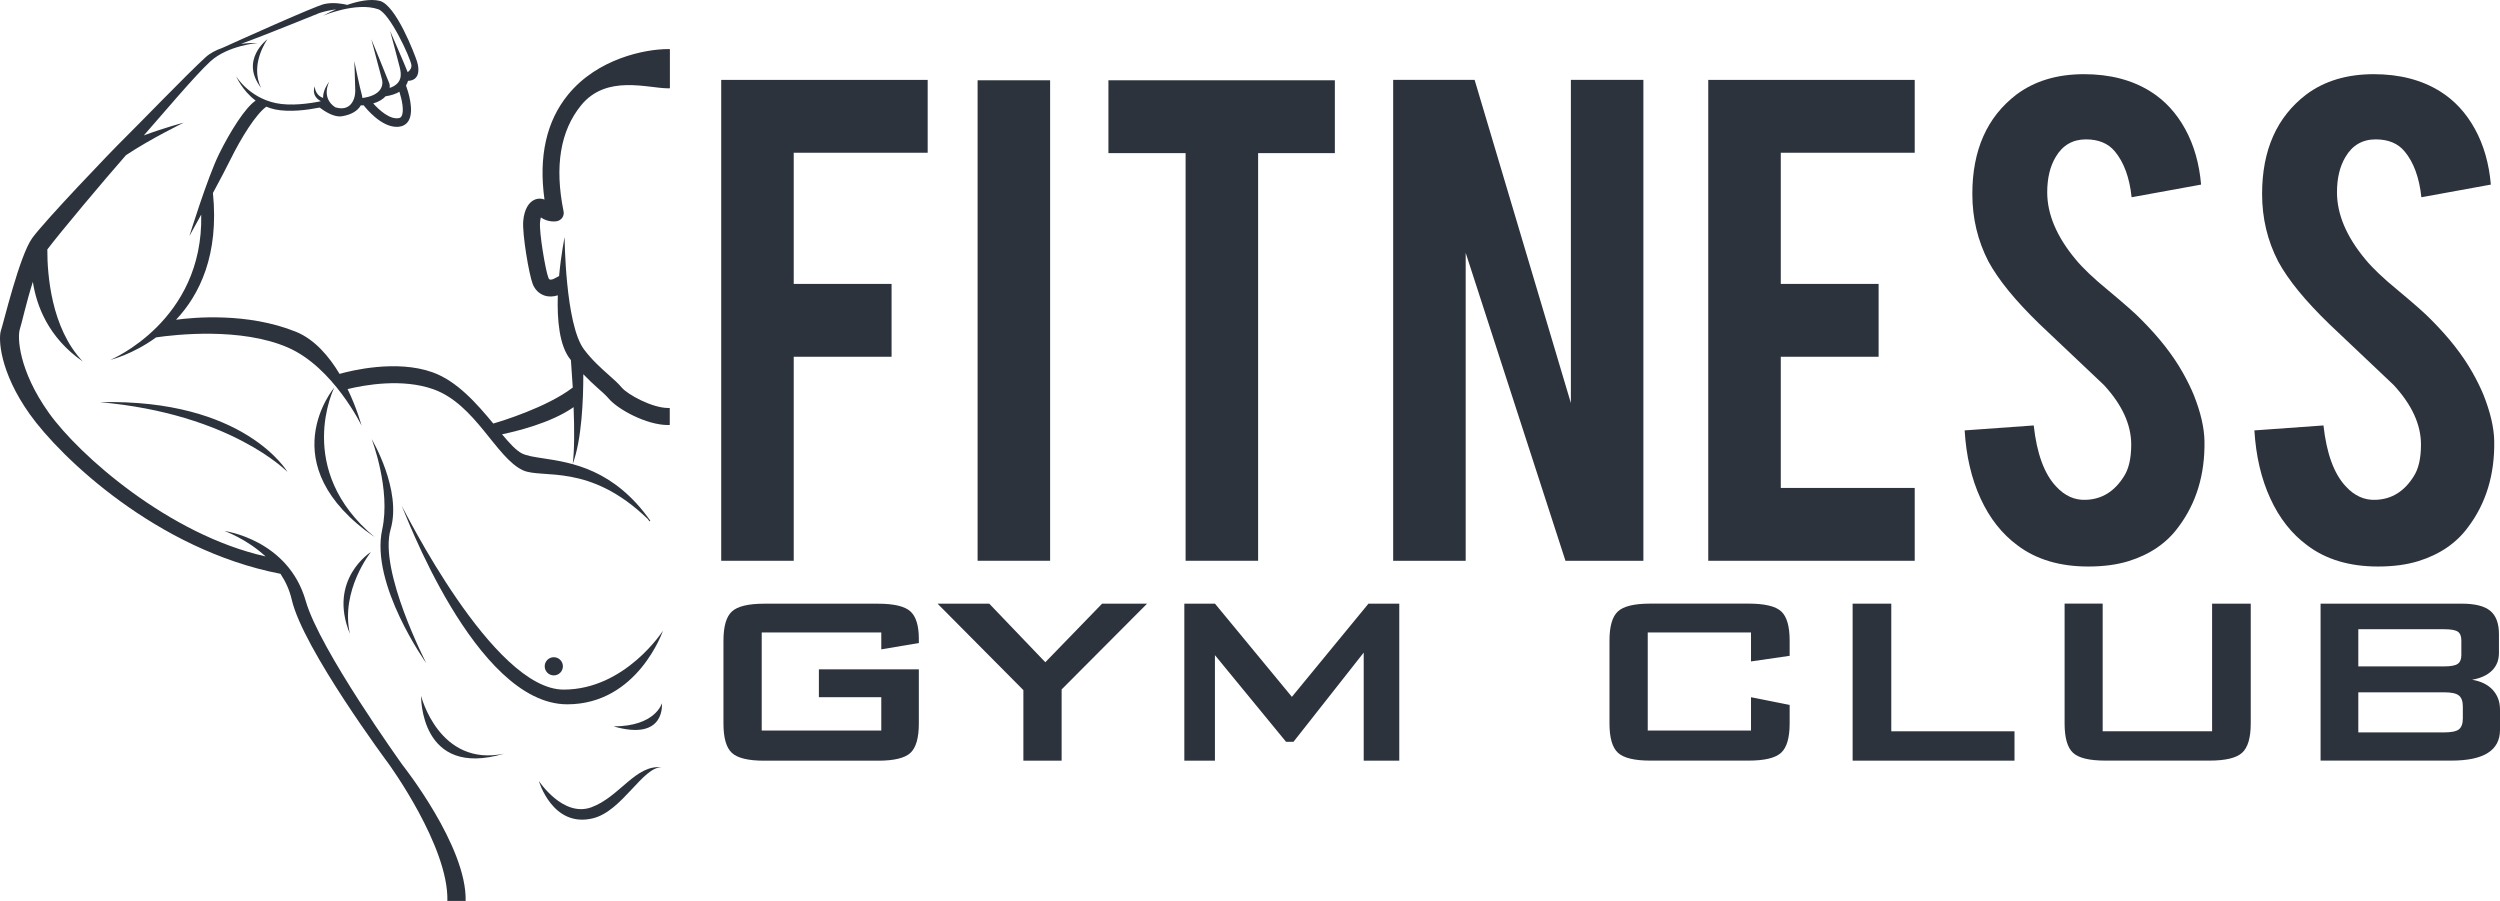
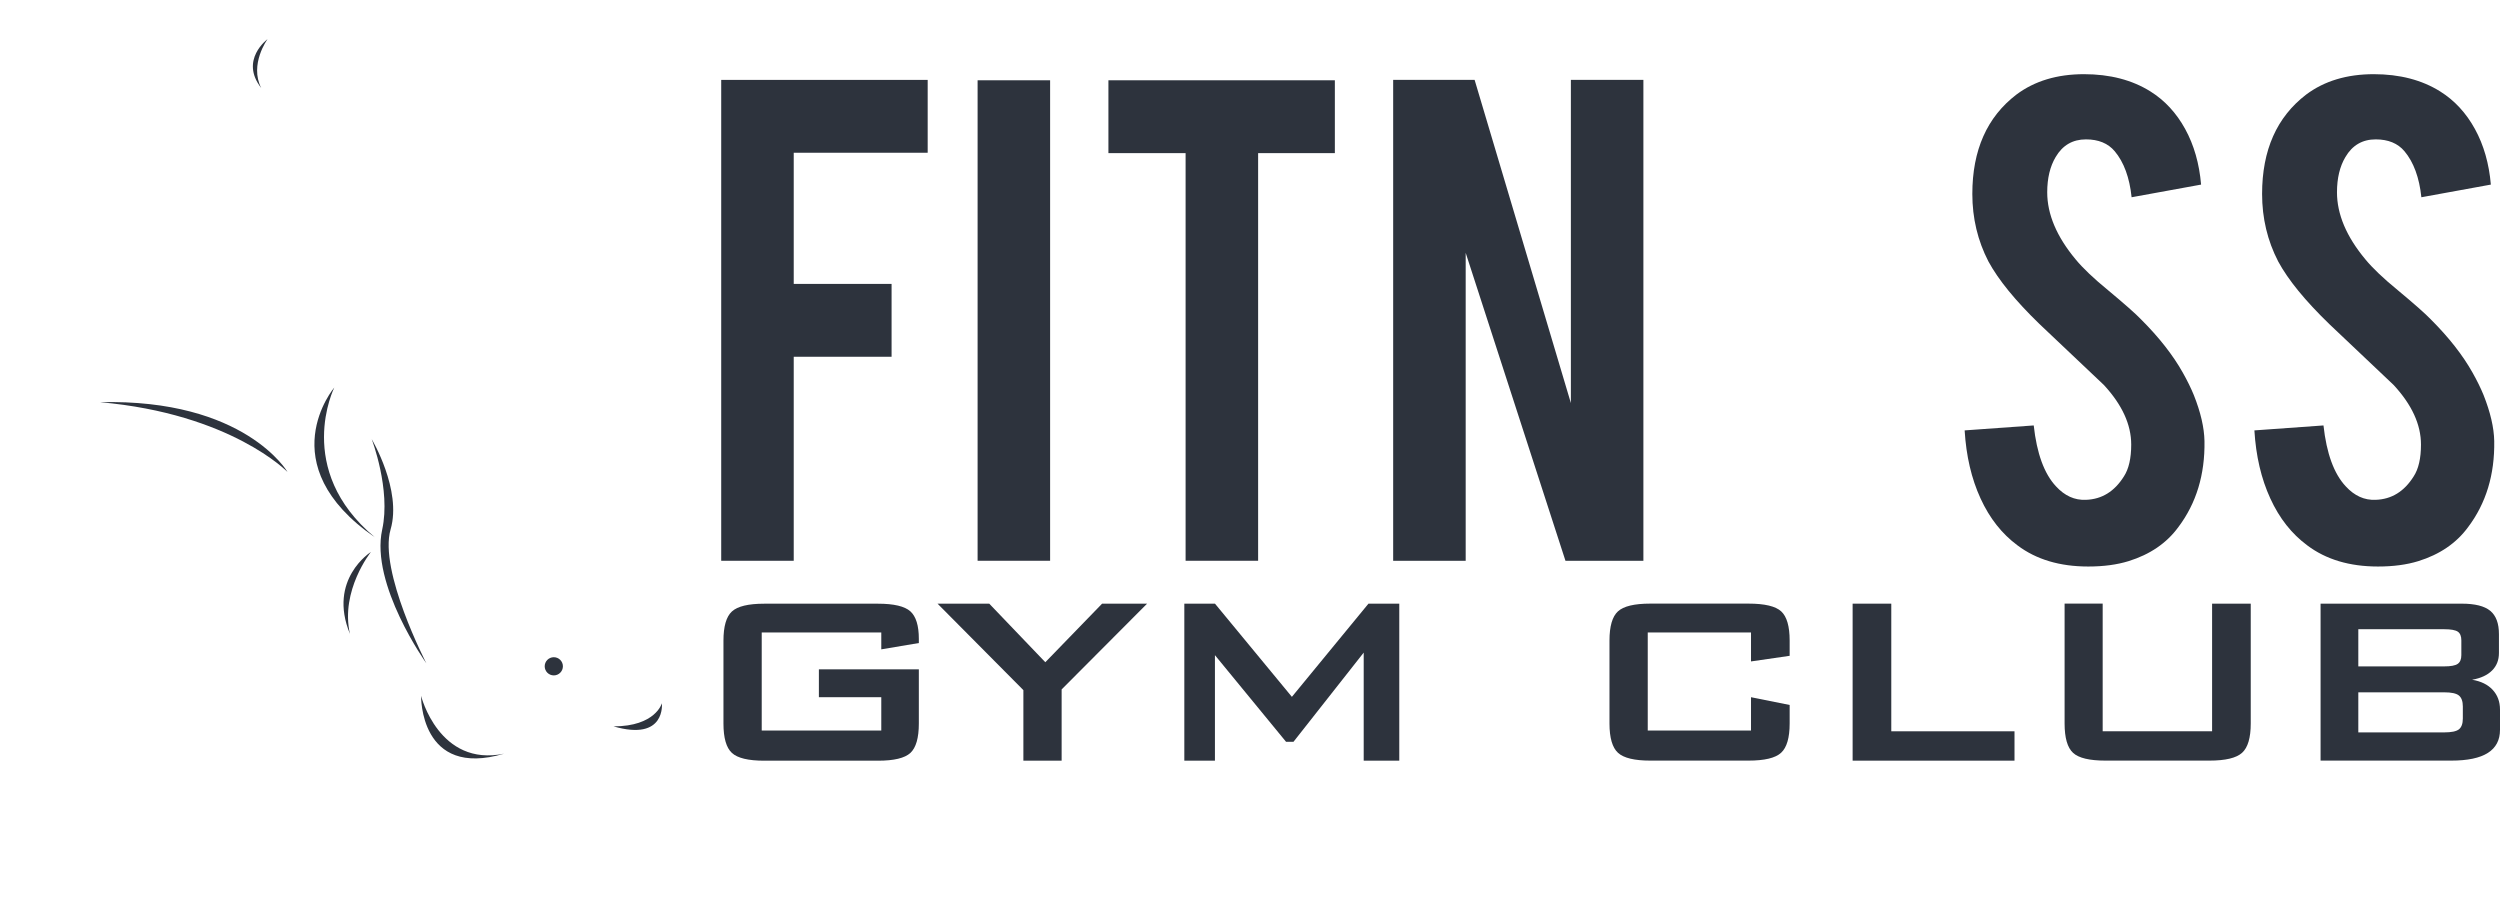
<svg xmlns="http://www.w3.org/2000/svg" width="222" height="80" viewBox="0 0 222 80" fill="none">
  <path d="M29.687 34.411C29.687 34.411 23.896 41.224 33.284 47.709C26.048 41.688 29.687 34.411 29.687 34.411Z" fill="#2D333D" />
  <path d="M8.865 35.714C20.538 36.74 25.536 41.918 25.536 41.918C25.536 41.918 21.752 35.39 8.865 35.714Z" fill="#2D333D" />
  <path d="M23.197 7.815C22.123 5.716 23.756 3.477 23.756 3.477C23.756 3.477 21.248 5.322 23.197 7.815Z" fill="#2D333D" />
-   <path d="M50.048 61.236C43.761 61.236 35.853 45.187 35.666 44.906C35.853 45.187 42.156 62.543 50.373 62.543C56.636 62.543 58.87 56.011 58.87 56.011C58.87 56.011 55.527 61.236 50.048 61.236Z" fill="#2D333D" />
  <path d="M37.861 58.903C37.861 58.903 33.612 50.693 34.686 47.006C35.705 43.51 33.007 38.995 33.007 38.995C33.007 38.995 34.721 43.463 33.94 47.021C32.862 51.903 37.861 58.903 37.861 58.903Z" fill="#2D333D" />
  <path d="M49.986 59.168C49.986 58.723 49.623 58.36 49.178 58.36C48.732 58.36 48.369 58.723 48.369 59.168C48.369 59.613 48.732 59.976 49.178 59.976C49.623 59.976 49.986 59.613 49.986 59.168Z" fill="#2D333D" />
  <path d="M31.074 56.289C30.203 52.434 32.94 49.012 32.94 49.012C32.94 49.012 29.082 51.439 31.074 56.289Z" fill="#2D333D" />
-   <path d="M52.52 71.685C49.998 72.617 47.85 69.351 47.85 69.351C47.85 69.351 49.064 73.55 52.661 72.664C55.27 72.02 57.097 68.044 58.776 68.138C56.445 67.861 55.043 70.752 52.52 71.685Z" fill="#2D333D" />
  <path d="M54.48 64.502C59.151 65.856 58.776 62.449 58.776 62.449C58.776 62.449 58.218 64.502 54.48 64.502Z" fill="#2D333D" />
  <path d="M37.392 61.794C37.392 61.794 37.252 69.165 44.769 66.925C38.981 68.138 37.392 61.794 37.392 61.794Z" fill="#2D333D" />
-   <path d="M59.339 36.229C57.898 36.229 55.707 35.019 55.199 34.403C54.91 34.056 54.52 33.704 54.063 33.302C53.395 32.709 52.567 31.972 51.86 31.028C50.185 28.792 50.138 21.047 50.138 21.047C50.138 21.047 49.826 22.568 49.646 24.515C49.517 24.582 49.373 24.66 49.267 24.714C49.056 24.835 48.896 24.847 48.822 24.82C48.803 24.812 48.748 24.796 48.697 24.664C48.443 24.032 47.873 20.664 47.955 19.736C47.971 19.556 47.998 19.416 48.029 19.31C48.685 19.771 49.369 19.658 49.455 19.642C49.65 19.603 49.822 19.49 49.935 19.326C50.044 19.162 50.087 18.959 50.044 18.764C49.232 14.772 49.759 11.604 51.61 9.341C53.864 6.586 57.526 7.843 59.335 7.843C59.385 7.843 59.436 7.843 59.487 7.839V4.362C59.436 4.362 59.381 4.358 59.335 4.358C57.261 4.358 53.059 5.209 50.451 8.397C48.521 10.754 47.819 13.887 48.35 17.718C48.088 17.617 47.811 17.609 47.545 17.703C46.944 17.921 46.553 18.616 46.464 19.611C46.362 20.785 46.983 24.41 47.307 25.226C47.502 25.717 47.865 26.076 48.326 26.236C48.701 26.369 49.119 26.361 49.533 26.224C49.463 28.402 49.666 30.712 50.654 31.925C50.669 31.941 50.681 31.956 50.697 31.976C50.751 32.698 50.81 33.536 50.861 34.414C48.557 36.178 44.48 37.415 43.804 37.61C42.367 35.874 40.598 33.837 38.403 33.057C35.205 31.917 31.203 32.904 30.152 33.201C29.223 31.648 27.942 30.134 26.274 29.459C21.971 27.723 17.133 28.187 15.633 28.394C17.73 26.162 19.46 22.627 18.909 17.137C19.503 16.037 20.089 14.928 20.46 14.172C21.444 12.185 22.725 10.137 23.65 9.474C23.888 9.575 24.142 9.657 24.416 9.716C25.716 9.985 27.34 9.759 28.383 9.552C28.867 9.922 29.691 10.426 30.336 10.328C31.226 10.195 31.788 9.809 32.034 9.361C32.124 9.357 32.21 9.357 32.292 9.349C32.534 9.661 33.846 11.265 35.225 11.265C35.322 11.265 35.424 11.257 35.522 11.237C35.865 11.179 36.135 10.988 36.299 10.691C36.794 9.805 36.24 8.104 36.053 7.589C36.135 7.456 36.197 7.316 36.232 7.179C37.212 7.152 37.283 6.243 37.033 5.466C36.81 4.768 35.154 0.433 33.717 0.078C32.878 -0.129 31.788 0.105 30.839 0.433C30.437 0.336 29.586 0.179 28.793 0.359C27.965 0.546 21.131 3.625 19.737 4.257C19.187 4.448 18.659 4.713 18.242 5.096C16.676 6.52 12.298 11.058 11.076 12.256C9.838 13.469 3.98 19.603 2.86 21.144C1.739 22.685 0.313 28.679 0.083 29.354C-0.151 30.029 -0.058 32.994 2.653 36.795C5.351 40.583 13.895 48.82 24.907 50.955C25.349 51.622 25.708 52.383 25.907 53.249C26.903 57.603 34.498 67.807 34.498 67.807C34.498 67.807 39.852 75.146 39.727 80H41.348C41.473 75.146 35.744 67.931 35.744 67.931C35.744 67.931 28.375 57.673 27.153 53.374C25.595 47.899 19.933 47.154 19.933 47.154C19.933 47.154 21.877 47.833 23.58 49.409C15.039 47.497 7.03 40.439 4.336 36.658C1.629 32.858 1.536 29.892 1.766 29.217C1.911 28.796 2.344 26.825 2.918 25.023C3.231 27.095 4.261 29.962 7.354 32.101C4.527 29.135 4.195 24.32 4.203 22.151C5.32 20.664 9.268 15.963 11.185 13.781C13.372 12.322 16.32 10.89 16.32 10.89C16.32 10.89 14.618 11.335 12.771 12.025C14.399 10.176 17.375 6.641 18.687 5.447C20.253 4.023 22.904 3.816 22.904 3.816C22.904 3.816 22.252 3.789 21.401 3.894C23.97 2.961 27.852 1.346 28.36 1.159C28.652 1.05 29.375 0.882 29.843 0.831C29.16 1.128 28.692 1.393 28.692 1.393C28.692 1.393 31.624 0.148 33.581 0.819C34.623 1.178 36.396 5.037 36.529 5.755C36.568 5.978 36.447 6.235 36.201 6.407C35.931 5.697 34.639 2.747 34.639 2.747C34.639 2.747 35.334 5.307 35.502 6.001C35.646 6.59 35.748 7.414 34.608 7.808C34.623 7.655 34.608 7.507 34.561 7.382C34.295 6.684 32.971 3.48 32.971 3.48C32.971 3.48 33.717 6.309 33.913 7.031C34.088 7.675 33.76 8.498 32.179 8.701C32.171 8.631 32.167 8.561 32.148 8.49C31.929 7.73 31.464 5.427 31.464 5.427C31.464 5.427 31.53 7.211 31.546 8.003C31.558 8.549 31.39 9.048 31.066 9.345C30.687 9.692 30.179 9.649 29.777 9.532C28.465 8.674 29.238 7.25 29.238 7.25C29.238 7.25 28.668 7.936 28.688 8.697C27.934 8.412 27.953 7.667 27.953 7.667C27.953 7.667 27.563 8.479 28.496 8.99C27.457 9.201 25.814 9.431 24.501 9.158C22.084 8.654 20.963 6.766 20.963 6.766C20.963 6.766 21.502 8.034 22.701 8.935C21.772 9.556 20.46 11.643 19.456 13.668C18.429 15.744 16.816 20.969 16.816 20.969C16.816 20.969 17.269 20.157 17.867 19.057C18.089 28.519 9.803 31.956 9.803 31.956C9.803 31.956 11.759 31.492 13.864 29.959C15.52 29.717 21.409 29.042 25.583 30.868C29.609 32.631 32.105 37.79 32.105 37.79C32.105 37.79 31.71 36.299 30.867 34.551C32.405 34.176 35.728 33.583 38.489 34.567C42.215 35.893 44.042 40.634 46.42 41.754C48.131 42.558 52.313 41.051 57.519 46.085C57.569 46.155 57.62 46.225 57.671 46.296L57.71 46.268L57.749 46.241C54.512 41.652 50.736 41.079 48.236 40.7C47.408 40.575 46.752 40.474 46.331 40.255C45.827 39.994 45.241 39.354 44.581 38.566C45.737 38.328 48.924 37.575 50.935 36.155C51.009 38.063 51.017 39.959 50.857 41.196C51.665 39.046 51.802 35.444 51.798 33.232C52.239 33.689 52.665 34.094 53.055 34.438C53.465 34.801 53.817 35.113 54.032 35.37C54.82 36.326 57.386 37.743 59.323 37.743C59.374 37.743 59.424 37.739 59.475 37.735V36.24C59.44 36.225 59.389 36.229 59.339 36.229ZM34.241 8.549C34.76 8.475 35.162 8.33 35.467 8.147C35.705 8.892 35.9 9.887 35.658 10.316C35.6 10.418 35.525 10.473 35.4 10.492C34.623 10.629 33.674 9.782 33.143 9.185C33.647 9.041 34.002 8.81 34.241 8.549Z" fill="#2D333D" />
  <path d="M70.483 49.797H64.044V7.095H82.378V13.564H70.483V25.211H79.172V31.68H70.483V49.797Z" fill="#2D333D" />
  <path d="M93.25 49.796H86.811V7.129H93.25V49.796Z" fill="#2D333D" />
  <path d="M105.277 13.598H98.428V7.129H118.535V13.598H111.721V49.796H105.281V13.598H105.277Z" fill="#2D333D" />
  <path d="M130.946 7.095L139.494 35.793V7.095H145.933V49.797H139.013L130.153 22.453V49.797H123.713V7.095H130.946Z" fill="#2D333D" />
-   <path d="M151.693 49.797V7.095H170.027V13.564H158.133V25.211H166.821V31.68H158.133V43.328H170.027V49.797H151.693Z" fill="#2D333D" />
  <path d="M195.758 39.171C195.805 42.145 195.032 44.689 193.442 46.8C192.396 48.232 190.92 49.238 189.01 49.831C187.987 50.147 186.796 50.307 185.433 50.307C182.91 50.307 180.821 49.683 179.161 48.434C177.775 47.412 176.678 46.023 175.873 44.263C175.065 42.504 174.596 40.49 174.46 38.219L180.595 37.779C180.868 40.264 181.524 42.067 182.571 43.186C183.344 44.029 184.23 44.431 185.23 44.384C186.64 44.337 187.764 43.647 188.604 42.305C189.033 41.645 189.252 40.705 189.252 39.476C189.252 37.704 188.444 35.941 186.831 34.193C185.558 32.991 183.648 31.184 181.106 28.773C178.97 26.705 177.459 24.855 176.572 23.217C175.62 21.375 175.143 19.377 175.143 17.22C175.143 13.333 176.447 10.391 179.064 8.393C180.677 7.188 182.676 6.587 185.062 6.587C187.358 6.587 189.322 7.098 190.959 8.12C192.232 8.916 193.259 10.028 194.044 11.456C194.829 12.884 195.297 14.531 195.457 16.392L189.287 17.516C189.104 15.768 188.604 14.406 187.788 13.431C187.198 12.728 186.343 12.377 185.234 12.377C184.051 12.377 183.156 12.9 182.543 13.942C182.043 14.781 181.793 15.826 181.793 17.075C181.793 19.026 182.633 21.012 184.316 23.033C184.953 23.806 185.905 24.715 187.179 25.757C188.678 27.005 189.666 27.879 190.143 28.379C191.732 29.967 192.958 31.535 193.825 33.077C194.235 33.802 194.563 34.474 194.813 35.086C195.418 36.608 195.735 37.97 195.758 39.171Z" fill="#2D333D" />
  <path d="M221.488 39.171C221.535 42.145 220.762 44.689 219.173 46.8C218.126 48.232 216.65 49.238 214.74 49.831C213.717 50.147 212.526 50.307 211.163 50.307C208.641 50.307 206.552 49.683 204.892 48.434C203.506 47.412 202.408 46.023 201.604 44.263C200.795 42.504 200.327 40.49 200.19 38.219L206.325 37.779C206.598 40.264 207.254 42.067 208.301 43.186C209.074 44.029 209.961 44.431 210.96 44.384C212.37 44.337 213.495 43.647 214.334 42.305C214.764 41.645 214.983 40.705 214.983 39.476C214.983 37.704 214.174 35.941 212.561 34.193C211.288 32.991 209.379 31.184 206.837 28.773C204.701 26.705 203.189 24.855 202.303 23.217C201.35 21.375 200.874 19.377 200.874 17.22C200.874 13.333 202.178 10.391 204.794 8.393C206.407 7.188 208.406 6.587 210.792 6.587C213.089 6.587 215.053 7.098 216.689 8.12C217.962 8.916 218.989 10.028 219.774 11.456C220.559 12.884 221.028 14.531 221.188 16.392L215.018 17.516C214.834 15.768 214.334 14.406 213.518 13.431C212.928 12.728 212.073 12.377 210.964 12.377C209.781 12.377 208.887 12.9 208.274 13.942C207.774 14.781 207.524 15.826 207.524 17.075C207.524 19.026 208.363 21.012 210.047 23.033C210.683 23.806 211.636 24.715 212.909 25.757C214.408 27.005 215.396 27.879 215.873 28.379C217.462 29.967 218.688 31.535 219.555 33.077C219.965 33.802 220.293 34.474 220.543 35.086C221.145 36.608 221.465 37.97 221.488 39.171Z" fill="#2D333D" />
  <path d="M78.258 56.164H67.641V64.873H78.258V61.912H72.717V59.434H81.593V64.249C81.593 65.525 81.343 66.395 80.844 66.859C80.344 67.32 79.387 67.55 77.969 67.55H67.867C66.45 67.55 65.489 67.32 64.993 66.859C64.493 66.399 64.243 65.529 64.243 64.249V56.89C64.243 55.622 64.493 54.76 64.993 54.299C65.493 53.839 66.45 53.608 67.867 53.608H77.969C79.375 53.608 80.332 53.835 80.836 54.283C81.34 54.736 81.593 55.551 81.593 56.73V57.101L78.258 57.662V56.164Z" fill="#2D333D" />
  <path d="M90.876 67.546V61.283L83.253 53.605H87.845L92.824 58.806L97.866 53.605H101.861L94.273 61.221V67.55H90.876V67.546Z" fill="#2D333D" />
  <path d="M105.168 67.546V53.605H107.89L114.72 61.88L121.519 53.605H124.256V67.546H121.097V57.951L114.861 65.872H114.201L107.886 58.178V67.546H105.168Z" fill="#2D333D" />
  <path d="M155.489 56.164H146.32V64.873H155.489V61.912L158.921 62.602V64.245C158.921 65.513 158.668 66.379 158.164 66.844C157.66 67.312 156.692 67.542 155.262 67.542H146.546C145.14 67.542 144.184 67.312 143.68 66.851C143.176 66.391 142.922 65.521 142.922 64.241V56.882C142.922 55.614 143.172 54.752 143.672 54.291C144.172 53.831 145.129 53.601 146.546 53.601H155.262C156.703 53.601 157.672 53.831 158.172 54.291C158.671 54.752 158.921 55.618 158.921 56.882V58.236L155.489 58.735V56.164Z" fill="#2D333D" />
  <path d="M164.513 67.546V53.605H167.946V64.939H178.888V67.546H164.513Z" fill="#2D333D" />
  <path d="M186.718 53.605V64.939H196.434V53.605H199.866V64.245C199.866 65.513 199.612 66.379 199.101 66.844C198.589 67.312 197.621 67.542 196.191 67.542H186.96C185.542 67.542 184.582 67.312 184.086 66.851C183.586 66.391 183.336 65.521 183.336 64.241V53.601H186.718V53.605Z" fill="#2D333D" />
  <path d="M206.067 67.546V53.605H218.602C219.774 53.605 220.617 53.815 221.133 54.24C221.648 54.666 221.906 55.352 221.906 56.309V57.982C221.906 58.614 221.703 59.137 221.293 59.543C220.883 59.953 220.293 60.226 219.52 60.362C220.305 60.491 220.914 60.788 221.348 61.256C221.781 61.724 222 62.31 222 63.02V64.807C222 65.72 221.641 66.403 220.922 66.859C220.203 67.316 219.118 67.542 217.669 67.542H206.067V67.546ZM217.04 55.875H209.418V59.176H217.04C217.63 59.176 218.032 59.102 218.247 58.95C218.462 58.798 218.567 58.54 218.567 58.178V56.859C218.567 56.492 218.462 56.238 218.255 56.094C218.048 55.95 217.642 55.875 217.04 55.875ZM217.04 61.478H209.418V65.037H217.04C217.685 65.037 218.122 64.947 218.353 64.764C218.583 64.581 218.7 64.26 218.7 63.8V62.739C218.7 62.278 218.583 61.951 218.353 61.763C218.122 61.572 217.685 61.478 217.04 61.478Z" fill="#2D333D" />
</svg>